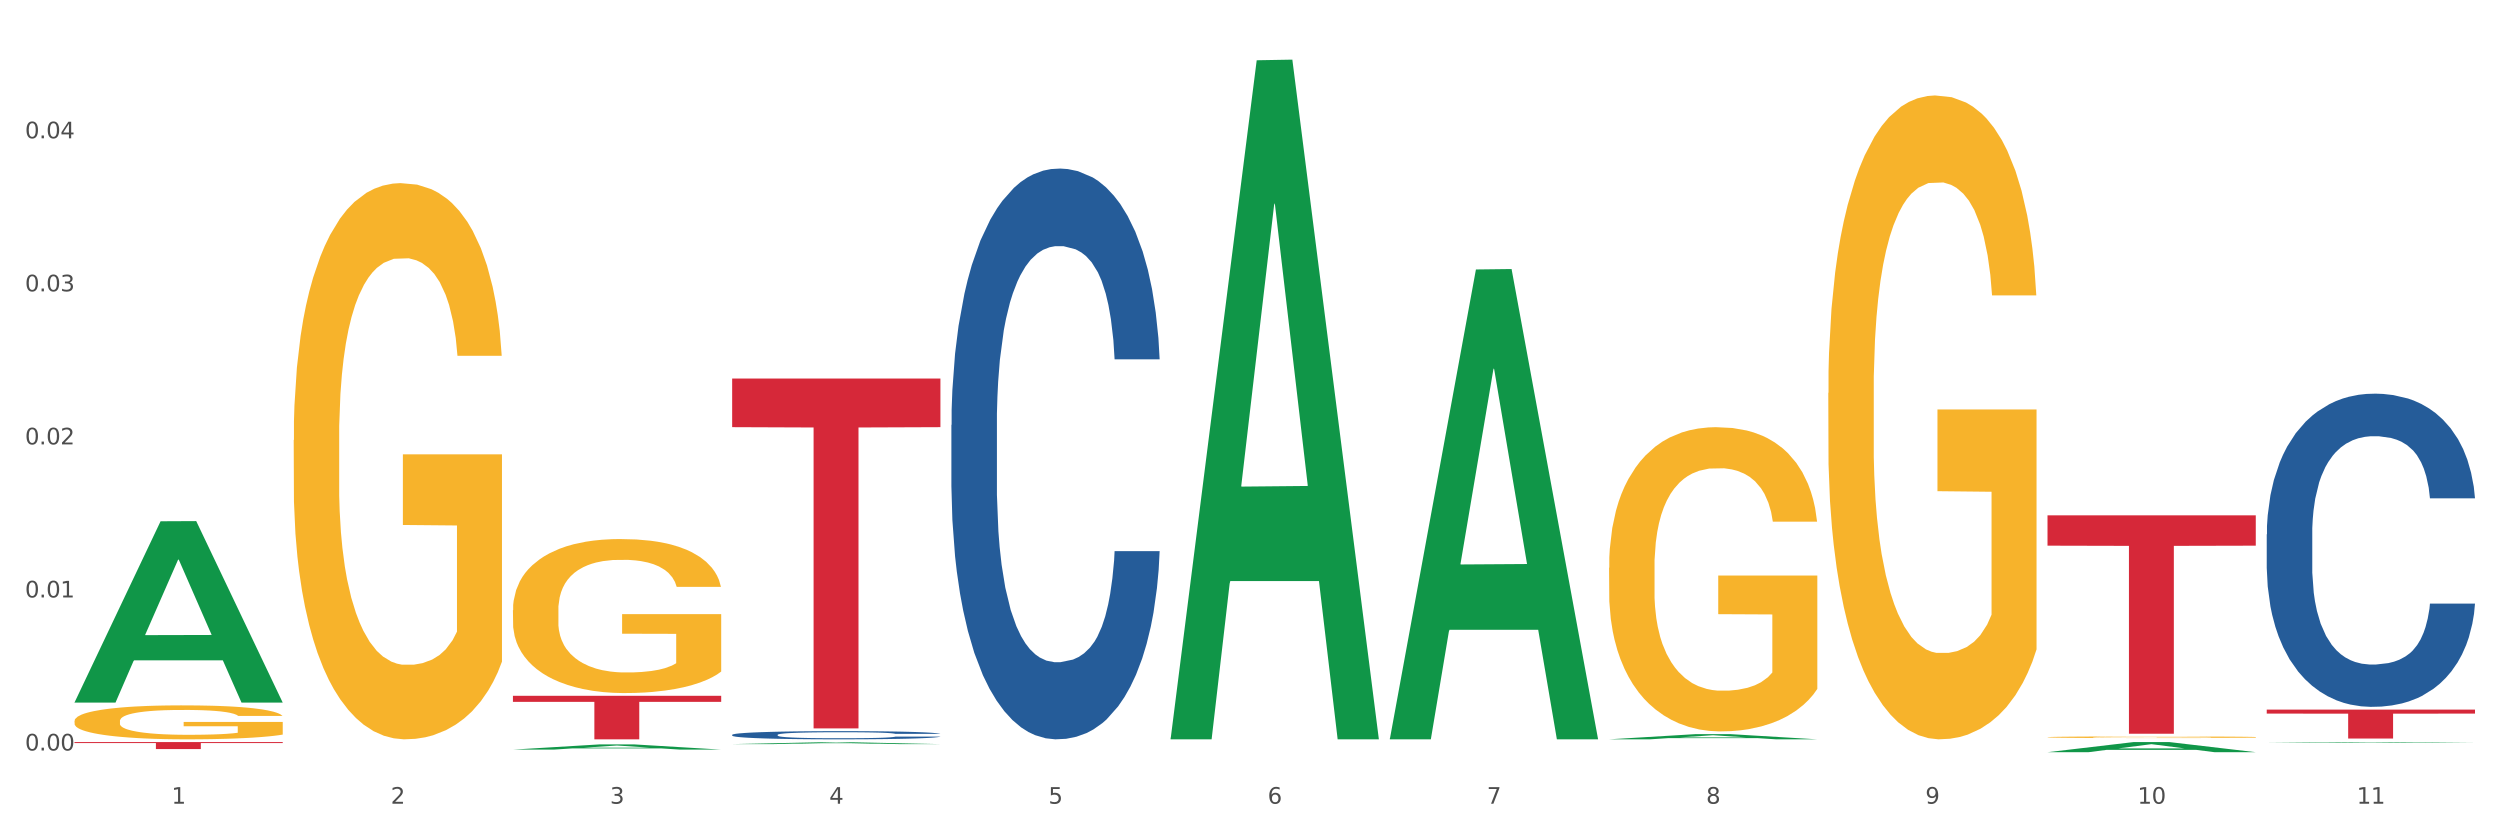
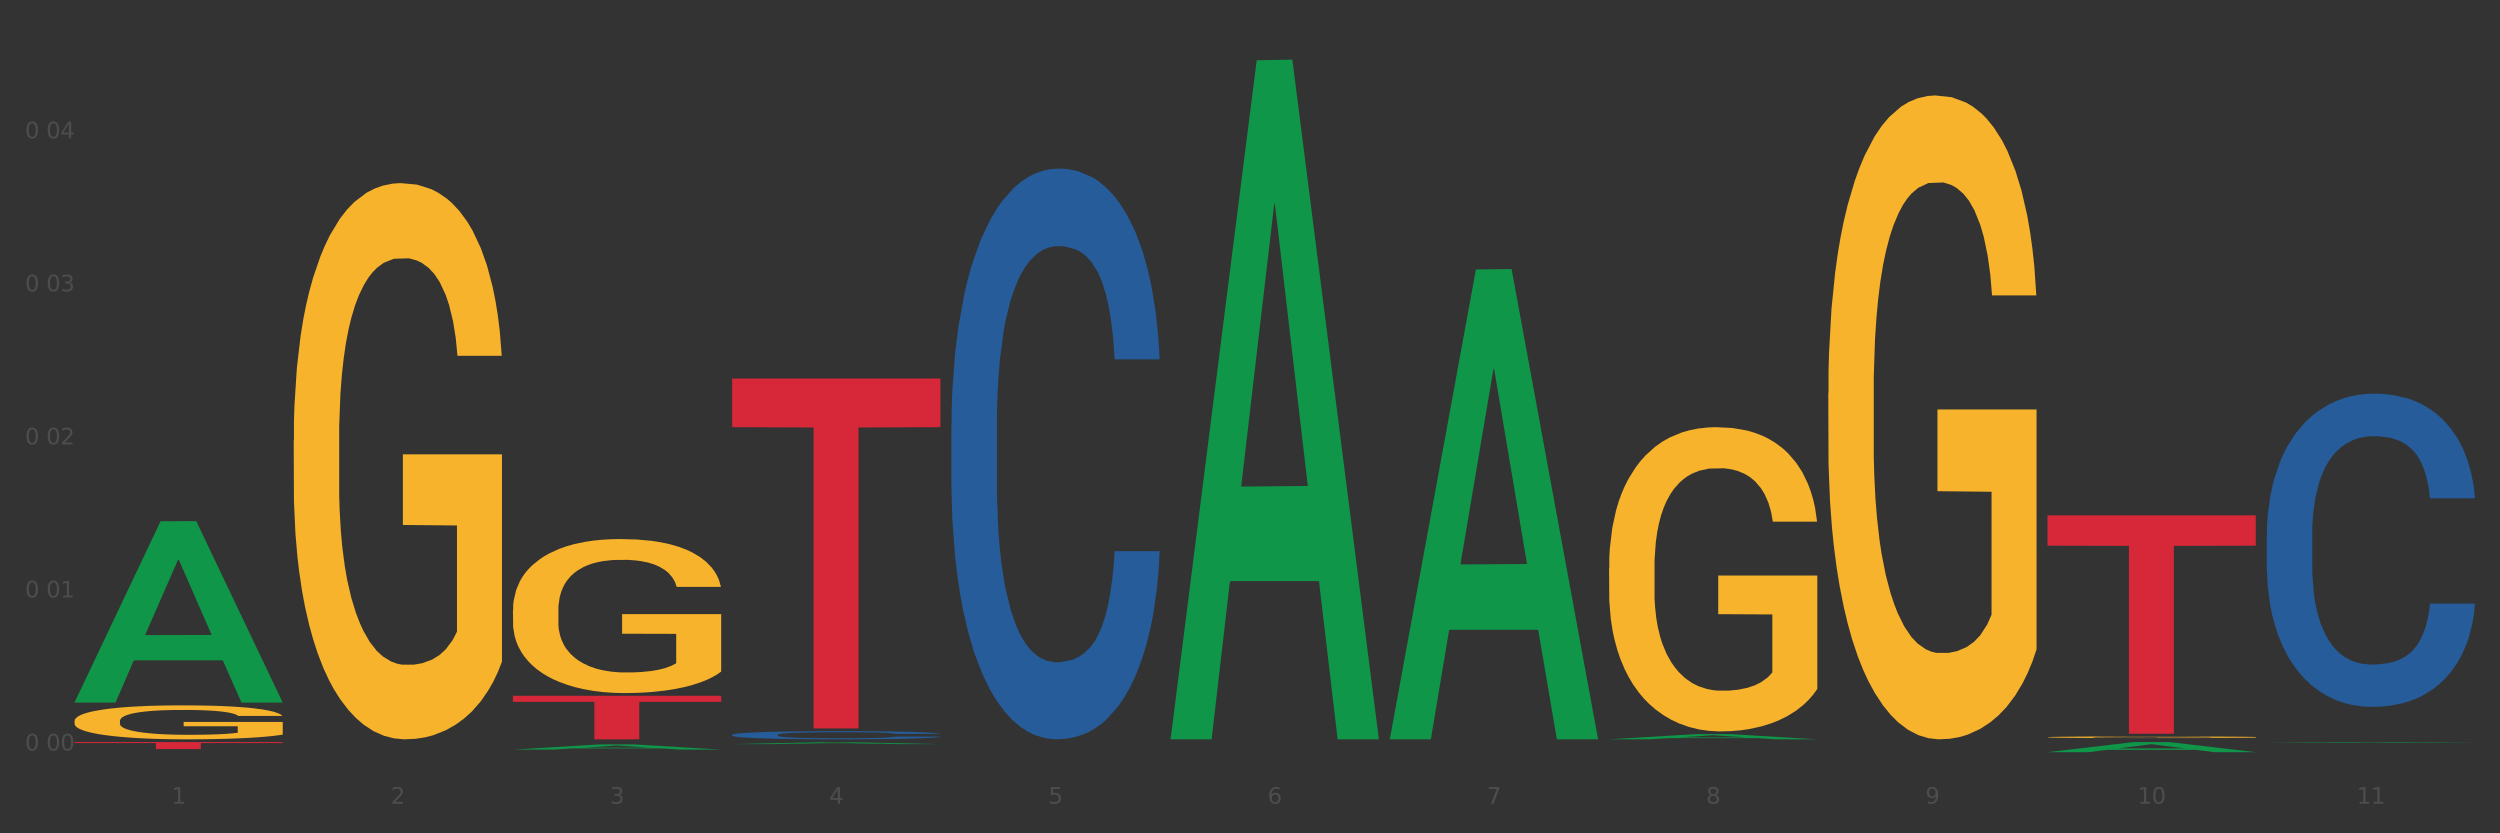
<svg xmlns="http://www.w3.org/2000/svg" xmlns:xlink="http://www.w3.org/1999/xlink" width="1080pt" height="360pt" viewBox="0 0 1080 360" version="1.1">
  <rect x="0" y="0" width="1080" height="360" fill="#333333" stroke="none" />
  <defs>
    <style type="text/css">*{stroke-linejoin: round; stroke-linecap: butt}</style>
  </defs>
  <g id="figure_1">
    <g id="patch_1">
-       <path d="M 0 360  L 1080 360  L 1080 0  L 0 0  z " style="fill: #ffffff; stroke: #ffffff; stroke-linejoin: miter" />
-     </g>
+       </g>
    <g id="axes_1">
      <g id="matplotlib.axis_1">
        <g id="xtick_1">
          <g id="text_1">
            <g style="fill: #4d4d4d" transform="translate(74.106 347.204) scale(0.096 -0.096)">
              <defs>
                <path id="DejaVuSans-31" d="M 794 531  L 1825 531  L 1825 4091  L 703 3866  L 703 4441  L 1819 4666  L 2450 4666  L 2450 531  L 3481 531  L 3481 0  L 794 0  L 794 531  z " transform="scale(0.016)" />
              </defs>
              <use xlink:href="#DejaVuSans-31" />
            </g>
          </g>
        </g>
        <g id="xtick_2">
          <g id="text_2">
            <g style="fill: #4d4d4d" transform="translate(168.812 347.204) scale(0.096 -0.096)">
              <defs>
                <path id="DejaVuSans-32" d="M 1228 531  L 3431 531  L 3431 0  L 469 0  L 469 531  Q 828 903 1448 1529  Q 2069 2156 2228 2338  Q 2531 2678 2651 2914  Q 2772 3150 2772 3378  Q 2772 3750 2511 3984  Q 2250 4219 1831 4219  Q 1534 4219 1204 4116  Q 875 4013 500 3803  L 500 4441  Q 881 4594 1212 4672  Q 1544 4750 1819 4750  Q 2544 4750 2975 4387  Q 3406 4025 3406 3419  Q 3406 3131 3298 2873  Q 3191 2616 2906 2266  Q 2828 2175 2409 1742  Q 1991 1309 1228 531  z " transform="scale(0.016)" />
              </defs>
              <use xlink:href="#DejaVuSans-32" />
            </g>
          </g>
        </g>
        <g id="xtick_3">
          <g id="text_3">
            <g style="fill: #4d4d4d" transform="translate(263.517 347.204) scale(0.096 -0.096)">
              <defs>
                <path id="DejaVuSans-33" d="M 2597 2516  Q 3050 2419 3304 2112  Q 3559 1806 3559 1356  Q 3559 666 3084 287  Q 2609 -91 1734 -91  Q 1441 -91 1130 -33  Q 819 25 488 141  L 488 750  Q 750 597 1062 519  Q 1375 441 1716 441  Q 2309 441 2620 675  Q 2931 909 2931 1356  Q 2931 1769 2642 2001  Q 2353 2234 1838 2234  L 1294 2234  L 1294 2753  L 1863 2753  Q 2328 2753 2575 2939  Q 2822 3125 2822 3475  Q 2822 3834 2567 4026  Q 2313 4219 1838 4219  Q 1578 4219 1281 4162  Q 984 4106 628 3988  L 628 4550  Q 988 4650 1302 4700  Q 1616 4750 1894 4750  Q 2613 4750 3031 4423  Q 3450 4097 3450 3541  Q 3450 3153 3228 2886  Q 3006 2619 2597 2516  z " transform="scale(0.016)" />
              </defs>
              <use xlink:href="#DejaVuSans-33" />
            </g>
          </g>
        </g>
        <g id="xtick_4">
          <g id="text_4">
            <g style="fill: #4d4d4d" transform="translate(358.223 347.204) scale(0.096 -0.096)">
              <defs>
                <path id="DejaVuSans-34" d="M 2419 4116  L 825 1625  L 2419 1625  L 2419 4116  z M 2253 4666  L 3047 4666  L 3047 1625  L 3713 1625  L 3713 1100  L 3047 1100  L 3047 0  L 2419 0  L 2419 1100  L 313 1100  L 313 1709  L 2253 4666  z " transform="scale(0.016)" />
              </defs>
              <use xlink:href="#DejaVuSans-34" />
            </g>
          </g>
        </g>
        <g id="xtick_5">
          <g id="text_5">
            <g style="fill: #4d4d4d" transform="translate(452.928 347.204) scale(0.096 -0.096)">
              <defs>
                <path id="DejaVuSans-35" d="M 691 4666  L 3169 4666  L 3169 4134  L 1269 4134  L 1269 2991  Q 1406 3038 1543 3061  Q 1681 3084 1819 3084  Q 2600 3084 3056 2656  Q 3513 2228 3513 1497  Q 3513 744 3044 326  Q 2575 -91 1722 -91  Q 1428 -91 1123 -41  Q 819 9 494 109  L 494 744  Q 775 591 1075 516  Q 1375 441 1709 441  Q 2250 441 2565 725  Q 2881 1009 2881 1497  Q 2881 1984 2565 2268  Q 2250 2553 1709 2553  Q 1456 2553 1204 2497  Q 953 2441 691 2322  L 691 4666  z " transform="scale(0.016)" />
              </defs>
              <use xlink:href="#DejaVuSans-35" />
            </g>
          </g>
        </g>
        <g id="xtick_6">
          <g id="text_6">
            <g style="fill: #4d4d4d" transform="translate(547.634 347.204) scale(0.096 -0.096)">
              <defs>
                <path id="DejaVuSans-36" d="M 2113 2584  Q 1688 2584 1439 2293  Q 1191 2003 1191 1497  Q 1191 994 1439 701  Q 1688 409 2113 409  Q 2538 409 2786 701  Q 3034 994 3034 1497  Q 3034 2003 2786 2293  Q 2538 2584 2113 2584  z M 3366 4563  L 3366 3988  Q 3128 4100 2886 4159  Q 2644 4219 2406 4219  Q 1781 4219 1451 3797  Q 1122 3375 1075 2522  Q 1259 2794 1537 2939  Q 1816 3084 2150 3084  Q 2853 3084 3261 2657  Q 3669 2231 3669 1497  Q 3669 778 3244 343  Q 2819 -91 2113 -91  Q 1303 -91 875 529  Q 447 1150 447 2328  Q 447 3434 972 4092  Q 1497 4750 2381 4750  Q 2619 4750 2861 4703  Q 3103 4656 3366 4563  z " transform="scale(0.016)" />
              </defs>
              <use xlink:href="#DejaVuSans-36" />
            </g>
          </g>
        </g>
        <g id="xtick_7">
          <g id="text_7">
            <g style="fill: #4d4d4d" transform="translate(642.339 347.204) scale(0.096 -0.096)">
              <defs>
                <path id="DejaVuSans-37" d="M 525 4666  L 3525 4666  L 3525 4397  L 1831 0  L 1172 0  L 2766 4134  L 525 4134  L 525 4666  z " transform="scale(0.016)" />
              </defs>
              <use xlink:href="#DejaVuSans-37" />
            </g>
          </g>
        </g>
        <g id="xtick_8">
          <g id="text_8">
            <g style="fill: #4d4d4d" transform="translate(737.044 347.204) scale(0.096 -0.096)">
              <defs>
                <path id="DejaVuSans-38" d="M 2034 2216  Q 1584 2216 1326 1975  Q 1069 1734 1069 1313  Q 1069 891 1326 650  Q 1584 409 2034 409  Q 2484 409 2743 651  Q 3003 894 3003 1313  Q 3003 1734 2745 1975  Q 2488 2216 2034 2216  z M 1403 2484  Q 997 2584 770 2862  Q 544 3141 544 3541  Q 544 4100 942 4425  Q 1341 4750 2034 4750  Q 2731 4750 3128 4425  Q 3525 4100 3525 3541  Q 3525 3141 3298 2862  Q 3072 2584 2669 2484  Q 3125 2378 3379 2068  Q 3634 1759 3634 1313  Q 3634 634 3220 271  Q 2806 -91 2034 -91  Q 1263 -91 848 271  Q 434 634 434 1313  Q 434 1759 690 2068  Q 947 2378 1403 2484  z M 1172 3481  Q 1172 3119 1398 2916  Q 1625 2713 2034 2713  Q 2441 2713 2670 2916  Q 2900 3119 2900 3481  Q 2900 3844 2670 4047  Q 2441 4250 2034 4250  Q 1625 4250 1398 4047  Q 1172 3844 1172 3481  z " transform="scale(0.016)" />
              </defs>
              <use xlink:href="#DejaVuSans-38" />
            </g>
          </g>
        </g>
        <g id="xtick_9">
          <g id="text_9">
            <g style="fill: #4d4d4d" transform="translate(831.75 347.204) scale(0.096 -0.096)">
              <defs>
                <path id="DejaVuSans-39" d="M 703 97  L 703 672  Q 941 559 1184 500  Q 1428 441 1663 441  Q 2288 441 2617 861  Q 2947 1281 2994 2138  Q 2813 1869 2534 1725  Q 2256 1581 1919 1581  Q 1219 1581 811 2004  Q 403 2428 403 3163  Q 403 3881 828 4315  Q 1253 4750 1959 4750  Q 2769 4750 3195 4129  Q 3622 3509 3622 2328  Q 3622 1225 3098 567  Q 2575 -91 1691 -91  Q 1453 -91 1209 -44  Q 966 3 703 97  z M 1959 2075  Q 2384 2075 2632 2365  Q 2881 2656 2881 3163  Q 2881 3666 2632 3958  Q 2384 4250 1959 4250  Q 1534 4250 1286 3958  Q 1038 3666 1038 3163  Q 1038 2656 1286 2365  Q 1534 2075 1959 2075  z " transform="scale(0.016)" />
              </defs>
              <use xlink:href="#DejaVuSans-39" />
            </g>
          </g>
        </g>
        <g id="xtick_10">
          <g id="text_10">
            <g style="fill: #4d4d4d" transform="translate(923.401 347.204) scale(0.096 -0.096)">
              <defs>
                <path id="DejaVuSans-30" d="M 2034 4250  Q 1547 4250 1301 3770  Q 1056 3291 1056 2328  Q 1056 1369 1301 889  Q 1547 409 2034 409  Q 2525 409 2770 889  Q 3016 1369 3016 2328  Q 3016 3291 2770 3770  Q 2525 4250 2034 4250  z M 2034 4750  Q 2819 4750 3233 4129  Q 3647 3509 3647 2328  Q 3647 1150 3233 529  Q 2819 -91 2034 -91  Q 1250 -91 836 529  Q 422 1150 422 2328  Q 422 3509 836 4129  Q 1250 4750 2034 4750  z " transform="scale(0.016)" />
              </defs>
              <use xlink:href="#DejaVuSans-31" />
              <use xlink:href="#DejaVuSans-30" transform="translate(63.623 0)" />
            </g>
          </g>
        </g>
        <g id="xtick_11">
          <g id="text_11">
            <g style="fill: #4d4d4d" transform="translate(1018.107 347.204) scale(0.096 -0.096)">
              <use xlink:href="#DejaVuSans-31" />
              <use xlink:href="#DejaVuSans-31" transform="translate(63.623 0)" />
            </g>
          </g>
        </g>
        <g id="xtick_12" />
        <g id="xtick_13" />
        <g id="xtick_14" />
        <g id="xtick_15" />
        <g id="xtick_16" />
        <g id="xtick_17" />
        <g id="xtick_18" />
        <g id="xtick_19" />
        <g id="xtick_20" />
        <g id="xtick_21" />
      </g>
      <g id="matplotlib.axis_2">
        <g id="ytick_1">
          <g id="text_12">
            <g style="fill: #4d4d4d" transform="translate(10.8 324.217) scale(0.096 -0.096)">
              <defs>
-                 <path id="DejaVuSans-2e" d="M 684 794  L 1344 794  L 1344 0  L 684 0  L 684 794  z " transform="scale(0.016)" />
-               </defs>
+                 </defs>
              <use xlink:href="#DejaVuSans-30" />
              <use xlink:href="#DejaVuSans-2e" transform="translate(63.623 0)" />
              <use xlink:href="#DejaVuSans-30" transform="translate(95.41 0)" />
              <use xlink:href="#DejaVuSans-30" transform="translate(159.033 0)" />
            </g>
          </g>
        </g>
        <g id="ytick_2">
          <g id="text_13">
            <g style="fill: #4d4d4d" transform="translate(10.8 258.1) scale(0.096 -0.096)">
              <use xlink:href="#DejaVuSans-30" />
              <use xlink:href="#DejaVuSans-2e" transform="translate(63.623 0)" />
              <use xlink:href="#DejaVuSans-30" transform="translate(95.41 0)" />
              <use xlink:href="#DejaVuSans-31" transform="translate(159.033 0)" />
            </g>
          </g>
        </g>
        <g id="ytick_3">
          <g id="text_14">
            <g style="fill: #4d4d4d" transform="translate(10.8 191.982) scale(0.096 -0.096)">
              <use xlink:href="#DejaVuSans-30" />
              <use xlink:href="#DejaVuSans-2e" transform="translate(63.623 0)" />
              <use xlink:href="#DejaVuSans-30" transform="translate(95.41 0)" />
              <use xlink:href="#DejaVuSans-32" transform="translate(159.033 0)" />
            </g>
          </g>
        </g>
        <g id="ytick_4">
          <g id="text_15">
            <g style="fill: #4d4d4d" transform="translate(10.8 125.865) scale(0.096 -0.096)">
              <use xlink:href="#DejaVuSans-30" />
              <use xlink:href="#DejaVuSans-2e" transform="translate(63.623 0)" />
              <use xlink:href="#DejaVuSans-30" transform="translate(95.41 0)" />
              <use xlink:href="#DejaVuSans-33" transform="translate(159.033 0)" />
            </g>
          </g>
        </g>
        <g id="ytick_5">
          <g id="text_16">
            <g style="fill: #4d4d4d" transform="translate(10.8 59.748) scale(0.096 -0.096)">
              <use xlink:href="#DejaVuSans-30" />
              <use xlink:href="#DejaVuSans-2e" transform="translate(63.623 0)" />
              <use xlink:href="#DejaVuSans-30" transform="translate(95.41 0)" />
              <use xlink:href="#DejaVuSans-34" transform="translate(159.033 0)" />
            </g>
          </g>
        </g>
        <g id="ytick_6" />
        <g id="ytick_7" />
        <g id="ytick_8" />
        <g id="ytick_9" />
        <g id="ytick_10" />
      </g>
      <g id="PolyCollection_1">
        <path d="M 32.175 303.391  L 32.268 303.317  L 69.369 225.186  L 84.766 225.112  L 122.145 303.538  L 104.337 303.538  L 96.267 285.276  L 57.96 285.276  L 57.682 285.57  L 49.891 303.538  L 32.175 303.538  L 32.175 303.391  L 62.783 274.377  L 91.444 274.303  L 77.253 241.828  L 77.067 241.681  L 76.882 241.902  L 62.691 274.303  L 62.783 274.377  L 32.175 303.391  z " clip-path="url(#pfd901164f3)" style="fill: #109648" />
        <path d="M 221.586 263.615  L 221.692 263.554  L 221.692 261.367  L 221.905 259.483  L 222.967 254.925  L 224.56 251.157  L 225.729 249.152  L 226.897 247.511  L 228.278 245.87  L 229.978 244.169  L 233.058 241.677  L 234.97 240.401  L 237.307 239.064  L 241.556 237.12  L 244.636 236.026  L 247.823 235.114  L 253.028 234.02  L 256.427 233.534  L 260.038 233.169  L 264.394 232.926  L 267.686 232.866  L 274.91 233.048  L 281.07 233.595  L 284.045 234.02  L 287.869 234.749  L 289.887 235.236  L 293.18 236.208  L 296.579 237.484  L 298.916 238.578  L 302.421 240.644  L 305.077 242.71  L 307.52 245.263  L 308.794 247.025  L 309.75 248.666  L 310.6 250.55  L 311.45 253.527  L 292.33 253.527  L 291.586 251.4  L 290.418 249.395  L 288.718 247.45  L 287.231 246.235  L 284.682 244.716  L 282.345 243.743  L 279.902 243.014  L 276.928 242.406  L 274.591 242.103  L 271.298 241.86  L 264.818 241.92  L 260.463 242.406  L 257.489 243.014  L 255.577 243.561  L 253.878 244.169  L 251.966 245.02  L 249.735 246.296  L 248.142 247.45  L 246.548 248.909  L 245.274 250.367  L 244.105 252.069  L 243.149 253.892  L 242.406 255.776  L 241.768 258.085  L 241.237 261.914  L 241.237 270.239  L 241.45 272.123  L 241.981 274.615  L 242.618 276.499  L 243.68 278.747  L 244.636 280.266  L 246.442 282.454  L 248.46 284.277  L 250.054 285.432  L 251.647 286.404  L 254.409 287.741  L 257.489 288.835  L 260.145 289.503  L 263.756 290.111  L 266.199 290.354  L 268.324 290.476  L 273.529 290.476  L 277.246 290.293  L 281.389 289.868  L 284.576 289.321  L 287.231 288.653  L 290.206 287.559  L 292.118 286.526  L 292.118 273.825  L 268.749 273.764  L 268.749 265.317  L 311.556 265.317  L 311.556 290.111  L 309.75 291.387  L 307.732 292.542  L 305.608 293.575  L 302.421 294.851  L 298.597 296.066  L 295.198 296.917  L 291.586 297.646  L 287.338 298.315  L 281.814 298.923  L 278.415 299.166  L 274.166 299.348  L 269.174 299.409  L 264.818 299.287  L 260.57 298.983  L 256.108 298.436  L 251.753 297.646  L 248.46 296.856  L 245.167 295.884  L 241.662 294.608  L 238.9 293.393  L 236.776 292.299  L 234.439 290.901  L 231.89 289.078  L 229.978 287.437  L 228.278 285.736  L 226.472 283.548  L 225.198 281.664  L 223.923 279.294  L 223.179 277.532  L 222.33 274.797  L 221.692 270.968  L 221.586 263.615  z " clip-path="url(#pfd901164f3)" style="fill: #f7b32b" />
        <path d="M 695.113 245.273  L 695.22 245.153  L 695.22 240.831  L 695.432 237.11  L 696.494 228.107  L 698.088 220.665  L 699.256 216.704  L 700.424 213.463  L 701.805 210.222  L 703.505 206.861  L 706.585 201.94  L 708.497 199.419  L 710.834 196.778  L 715.083 192.937  L 718.164 190.776  L 721.35 188.976  L 726.555 186.815  L 729.954 185.855  L 733.566 185.135  L 737.921 184.654  L 741.214 184.534  L 748.437 184.895  L 754.598 185.975  L 757.572 186.815  L 761.396 188.256  L 763.414 189.216  L 766.707 191.136  L 770.106 193.657  L 772.443 195.818  L 775.948 199.899  L 778.604 203.98  L 781.047 209.022  L 782.322 212.503  L 783.278 215.744  L 784.128 219.465  L 784.977 225.347  L 765.857 225.347  L 765.114 221.145  L 763.945 217.184  L 762.246 213.343  L 760.759 210.942  L 758.209 207.941  L 755.872 206.021  L 753.429 204.58  L 750.455 203.38  L 748.118 202.78  L 744.825 202.3  L 738.346 202.42  L 733.991 203.38  L 731.016 204.58  L 729.104 205.661  L 727.405 206.861  L 725.493 208.542  L 723.262 211.062  L 721.669 213.343  L 720.076 216.224  L 718.801 219.105  L 717.632 222.466  L 716.676 226.067  L 715.933 229.788  L 715.296 234.349  L 714.764 241.912  L 714.764 258.357  L 714.977 262.078  L 715.508 266.999  L 716.145 270.72  L 717.208 275.162  L 718.164 278.163  L 719.969 282.484  L 721.988 286.085  L 723.581 288.366  L 725.174 290.286  L 727.936 292.927  L 731.016 295.088  L 733.672 296.408  L 737.284 297.608  L 739.727 298.089  L 741.851 298.329  L 747.056 298.329  L 750.774 297.968  L 754.916 297.128  L 758.103 296.048  L 760.759 294.728  L 763.733 292.567  L 765.645 290.526  L 765.645 265.439  L 742.276 265.319  L 742.276 248.634  L 785.084 248.634  L 785.084 297.608  L 783.278 300.129  L 781.26 302.41  L 779.135 304.45  L 775.948 306.971  L 772.124 309.372  L 768.725 311.052  L 765.114 312.493  L 760.865 313.813  L 755.341 315.014  L 751.942 315.494  L 747.693 315.854  L 742.701 315.974  L 738.346 315.734  L 734.097 315.134  L 729.636 314.053  L 725.28 312.493  L 721.988 310.932  L 718.695 309.012  L 715.189 306.491  L 712.428 304.09  L 710.303 301.93  L 707.966 299.169  L 705.417 295.568  L 703.505 292.327  L 701.805 288.966  L 700 284.644  L 698.725 280.923  L 697.45 276.242  L 696.707 272.761  L 695.857 267.359  L 695.22 259.797  L 695.113 245.273  z " clip-path="url(#pfd901164f3)" style="fill: #f7b32b" />
        <path d="M 789.819 169.768  L 789.925 169.514  L 789.925 160.369  L 790.138 152.494  L 791.2 133.442  L 792.793 117.692  L 793.962 109.309  L 795.13 102.45  L 796.511 95.591  L 798.21 88.479  L 801.291 78.063  L 803.203 72.729  L 805.54 67.14  L 809.789 59.011  L 812.869 54.439  L 816.056 50.628  L 821.261 46.056  L 824.66 44.024  L 828.271 42.499  L 832.626 41.483  L 835.919 41.229  L 843.142 41.991  L 849.303 44.278  L 852.277 46.056  L 856.101 49.104  L 858.12 51.136  L 861.413 55.201  L 864.812 60.535  L 867.149 65.108  L 870.654 73.745  L 873.309 82.382  L 875.753 93.051  L 877.027 100.418  L 877.983 107.277  L 878.833 115.152  L 879.683 127.599  L 860.563 127.599  L 859.819 118.708  L 858.651 110.325  L 856.951 102.196  L 855.464 97.116  L 852.915 90.765  L 850.578 86.7  L 848.135 83.652  L 845.161 81.112  L 842.824 79.842  L 839.531 78.826  L 833.051 79.08  L 828.696 81.112  L 825.722 83.652  L 823.81 85.938  L 822.11 88.479  L 820.198 92.035  L 817.968 97.37  L 816.374 102.196  L 814.781 108.293  L 813.506 114.39  L 812.338 121.502  L 811.382 129.123  L 810.638 136.998  L 810.001 146.651  L 809.47 162.655  L 809.47 197.457  L 809.682 205.332  L 810.213 215.747  L 810.851 223.622  L 811.913 233.021  L 812.869 239.372  L 814.675 248.517  L 816.693 256.138  L 818.286 260.964  L 819.88 265.029  L 822.641 270.617  L 825.722 275.19  L 828.377 277.984  L 831.989 280.524  L 834.432 281.54  L 836.557 282.048  L 841.761 282.048  L 845.479 281.286  L 849.622 279.508  L 852.809 277.222  L 855.464 274.428  L 858.438 269.855  L 860.35 265.537  L 860.35 212.445  L 836.981 212.191  L 836.981 176.881  L 879.789 176.881  L 879.789 280.524  L 877.983 285.859  L 875.965 290.685  L 873.841 295.004  L 870.654 300.339  L 866.83 305.419  L 863.431 308.976  L 859.819 312.024  L 855.57 314.818  L 850.047 317.358  L 846.648 318.375  L 842.399 319.137  L 837.406 319.391  L 833.051 318.883  L 828.802 317.612  L 824.341 315.326  L 819.986 312.024  L 816.693 308.721  L 813.4 304.657  L 809.895 299.322  L 807.133 294.242  L 805.009 289.669  L 802.672 283.827  L 800.122 276.206  L 798.21 269.347  L 796.511 262.234  L 794.705 253.089  L 793.43 245.214  L 792.156 235.307  L 791.412 227.94  L 790.562 216.509  L 789.925 200.505  L 789.819 169.768  z " clip-path="url(#pfd901164f3)" style="fill: #f7b32b" />
        <path d="M 884.524 318.465  L 884.631 318.465  L 884.631 318.441  L 884.843 318.422  L 885.905 318.374  L 887.499 318.334  L 888.667 318.313  L 889.835 318.295  L 891.216 318.278  L 892.916 318.26  L 895.996 318.234  L 897.908 318.22  L 900.245 318.206  L 904.494 318.186  L 907.575 318.174  L 910.761 318.165  L 915.966 318.153  L 919.365 318.148  L 922.977 318.144  L 927.332 318.142  L 930.625 318.141  L 937.848 318.143  L 944.009 318.149  L 946.983 318.153  L 950.807 318.161  L 952.825 318.166  L 956.118 318.176  L 959.517 318.19  L 961.854 318.201  L 965.359 318.223  L 968.015 318.245  L 970.458 318.272  L 971.733 318.29  L 972.689 318.308  L 973.539 318.327  L 974.388 318.359  L 955.268 318.359  L 954.525 318.336  L 953.356 318.315  L 951.657 318.295  L 950.17 318.282  L 947.62 318.266  L 945.283 318.256  L 942.84 318.248  L 939.866 318.242  L 937.529 318.238  L 934.236 318.236  L 927.757 318.236  L 923.402 318.242  L 920.427 318.248  L 918.515 318.254  L 916.816 318.26  L 914.904 318.269  L 912.673 318.283  L 911.08 318.295  L 909.487 318.31  L 908.212 318.326  L 907.043 318.343  L 906.087 318.363  L 905.344 318.383  L 904.707 318.407  L 904.175 318.447  L 904.175 318.535  L 904.388 318.555  L 904.919 318.581  L 905.556 318.601  L 906.619 318.625  L 907.575 318.641  L 909.38 318.664  L 911.399 318.683  L 912.992 318.695  L 914.585 318.705  L 917.347 318.72  L 920.427 318.731  L 923.083 318.738  L 926.695 318.745  L 929.138 318.747  L 931.262 318.748  L 936.467 318.748  L 940.185 318.746  L 944.327 318.742  L 947.514 318.736  L 950.17 318.729  L 953.144 318.718  L 955.056 318.707  L 955.056 318.573  L 931.687 318.572  L 931.687 318.483  L 974.495 318.483  L 974.495 318.745  L 972.689 318.758  L 970.671 318.77  L 968.546 318.781  L 965.359 318.794  L 961.535 318.807  L 958.136 318.816  L 954.525 318.824  L 950.276 318.831  L 944.752 318.837  L 941.353 318.84  L 937.104 318.842  L 932.112 318.843  L 927.757 318.841  L 923.508 318.838  L 919.047 318.832  L 914.691 318.824  L 911.399 318.816  L 908.106 318.805  L 904.6 318.792  L 901.839 318.779  L 899.714 318.768  L 897.377 318.753  L 894.828 318.734  L 892.916 318.716  L 891.216 318.698  L 889.411 318.675  L 888.136 318.655  L 886.861 318.63  L 886.118 318.612  L 885.268 318.583  L 884.631 318.543  L 884.524 318.465  z " clip-path="url(#pfd901164f3)" style="fill: #f7b32b" />
        <path d="M 979.23 230.854  L 979.336 230.73  L 979.336 227.27  L 979.655 222.575  L 980.825 213.925  L 982.314 207.375  L 984.866 199.714  L 986.249 196.501  L 988.057 192.917  L 991.779 187.109  L 996.033 182.166  L 999.01 179.448  L 1001.244 177.718  L 1006.242 174.628  L 1009.114 173.269  L 1012.091 172.157  L 1014.644 171.415  L 1018.898 170.55  L 1022.301 170.18  L 1026.236 170.056  L 1029.532 170.18  L 1033.893 170.674  L 1040.273 172.157  L 1042.719 173.022  L 1046.016 174.505  L 1049.419 176.482  L 1052.184 178.459  L 1055.375 181.301  L 1058.672 185.008  L 1061.862 189.704  L 1064.095 194.029  L 1065.903 198.601  L 1067.498 204.162  L 1068.668 210.217  L 1069.2 215.284  L 1049.738 215.284  L 1049.207 210.712  L 1048.143 205.769  L 1047.08 202.432  L 1045.91 199.714  L 1044.102 196.624  L 1042.507 194.647  L 1039.848 192.299  L 1037.402 190.816  L 1035.381 189.951  L 1032.935 189.21  L 1027.724 188.468  L 1024.002 188.468  L 1021.663 188.716  L 1018.791 189.333  L 1016.345 190.198  L 1013.474 191.681  L 1011.24 193.288  L 1009.007 195.389  L 1007.731 196.871  L 1005.817 199.59  L 1004.541 201.814  L 1002.839 205.645  L 1001.882 208.364  L 1000.18 215.407  L 999.436 220.597  L 999.117 224.181  L 998.904 228.135  L 998.904 247.413  L 999.542 256.063  L 1000.074 259.77  L 1000.925 263.972  L 1002.52 269.409  L 1004.86 274.723  L 1007.306 278.553  L 1009.326 280.901  L 1011.24 282.631  L 1013.155 283.991  L 1015.494 285.226  L 1017.409 285.968  L 1020.28 286.709  L 1023.683 287.08  L 1026.342 287.08  L 1031.766 286.462  L 1034.212 285.844  L 1036.551 284.979  L 1039.104 283.62  L 1041.124 282.137  L 1042.294 281.025  L 1044.208 278.677  L 1045.697 276.205  L 1046.973 273.363  L 1047.824 270.892  L 1048.781 267.185  L 1049.526 262.983  L 1049.738 260.759  L 1069.2 260.759  L 1068.775 265.207  L 1068.03 269.533  L 1066.541 275.34  L 1065.371 278.677  L 1063.564 282.755  L 1061.649 286.215  L 1058.991 290.046  L 1056.545 292.888  L 1053.992 295.359  L 1051.227 297.584  L 1046.229 300.673  L 1044.421 301.538  L 1040.592 303.021  L 1037.615 303.886  L 1033.254 304.751  L 1028.788 305.245  L 1024.109 305.369  L 1019.961 305.122  L 1015.388 304.38  L 1012.517 303.639  L 1009.326 302.527  L 1005.604 300.797  L 1002.095 298.696  L 998.798 296.224  L 995.714 293.382  L 992.842 290.169  L 989.12 284.856  L 986.355 279.666  L 984.334 274.846  L 982.952 270.768  L 981.569 265.578  L 980.825 261.995  L 979.655 253.344  L 979.23 245.312  L 979.23 230.854  z " clip-path="url(#pfd901164f3)" style="fill: #255c99" />
        <path d="M 410.997 183.603  L 411.103 183.378  L 411.103 177.073  L 411.422 168.516  L 412.592 152.753  L 414.081 140.818  L 416.633 126.856  L 418.016 121.002  L 419.824 114.471  L 423.546 103.887  L 427.8 94.88  L 430.778 89.926  L 433.011 86.773  L 438.009 81.144  L 440.881 78.667  L 443.858 76.64  L 446.411 75.289  L 450.665 73.713  L 454.068 73.037  L 458.003 72.812  L 461.299 73.037  L 465.66 73.938  L 472.041 76.64  L 474.487 78.216  L 477.783 80.918  L 481.186 84.521  L 483.951 88.124  L 487.142 93.304  L 490.439 100.059  L 493.629 108.616  L 495.862 116.498  L 497.67 124.83  L 499.266 134.963  L 500.435 145.997  L 500.967 155.23  L 481.505 155.23  L 480.974 146.898  L 479.91 137.891  L 478.847 131.811  L 477.677 126.856  L 475.869 121.227  L 474.274 117.624  L 471.615 113.345  L 469.169 110.643  L 467.149 109.067  L 464.703 107.716  L 459.491 106.365  L 455.769 106.365  L 453.43 106.815  L 450.558 107.941  L 448.112 109.517  L 445.241 112.219  L 443.008 115.147  L 440.774 118.975  L 439.498 121.677  L 437.584 126.631  L 436.308 130.685  L 434.606 137.665  L 433.649 142.62  L 431.947 155.455  L 431.203 164.913  L 430.884 171.443  L 430.671 178.649  L 430.671 213.778  L 431.309 229.541  L 431.841 236.297  L 432.692 243.953  L 434.287 253.861  L 436.627 263.545  L 439.073 270.525  L 441.093 274.804  L 443.008 277.956  L 444.922 280.433  L 447.262 282.685  L 449.176 284.036  L 452.047 285.388  L 455.45 286.063  L 458.109 286.063  L 463.533 284.937  L 465.979 283.811  L 468.318 282.235  L 470.871 279.758  L 472.891 277.056  L 474.061 275.029  L 475.975 270.75  L 477.464 266.247  L 478.74 261.067  L 479.591 256.564  L 480.548 249.808  L 481.293 242.152  L 481.505 238.098  L 500.967 238.098  L 500.542 246.205  L 499.797 254.087  L 498.308 264.67  L 497.139 270.75  L 495.331 278.182  L 493.416 284.487  L 490.758 291.468  L 488.312 296.647  L 485.759 301.151  L 482.994 305.204  L 477.996 310.834  L 476.188 312.41  L 472.36 315.112  L 469.382 316.688  L 465.022 318.265  L 460.555 319.165  L 455.876 319.391  L 451.728 318.94  L 447.155 317.589  L 444.284 316.238  L 441.093 314.211  L 437.371 311.059  L 433.862 307.231  L 430.565 302.727  L 427.481 297.548  L 424.609 291.693  L 420.887 282.01  L 418.122 272.552  L 416.102 263.77  L 414.719 256.339  L 413.337 246.881  L 412.592 240.35  L 411.422 224.587  L 410.997 209.95  L 410.997 183.603  z " clip-path="url(#pfd901164f3)" style="fill: #255c99" />
        <path d="M 316.291 317.44  L 316.398 317.437  L 316.398 317.346  L 316.717 317.223  L 317.887 316.997  L 319.376 316.825  L 321.928 316.625  L 323.31 316.541  L 325.118 316.447  L 328.84 316.295  L 333.094 316.166  L 336.072 316.094  L 338.305 316.049  L 343.304 315.968  L 346.175 315.933  L 349.153 315.904  L 351.705 315.884  L 355.959 315.862  L 359.362 315.852  L 363.297 315.849  L 366.594 315.852  L 370.954 315.865  L 377.335 315.904  L 379.781 315.926  L 383.078 315.965  L 386.481 316.017  L 389.246 316.069  L 392.436 316.143  L 395.733 316.24  L 398.924 316.363  L 401.157 316.476  L 402.965 316.596  L 404.56 316.741  L 405.73 316.9  L 406.262 317.033  L 386.8 317.033  L 386.268 316.913  L 385.205 316.783  L 384.141 316.696  L 382.971 316.625  L 381.164 316.544  L 379.568 316.492  L 376.91 316.431  L 374.464 316.392  L 372.443 316.369  L 369.997 316.35  L 364.786 316.331  L 361.064 316.331  L 358.724 316.337  L 355.853 316.353  L 353.407 316.376  L 350.535 316.415  L 348.302 316.457  L 346.069 316.512  L 344.793 316.551  L 342.878 316.622  L 341.602 316.68  L 339.901 316.78  L 338.944 316.851  L 337.242 317.036  L 336.498 317.172  L 336.178 317.265  L 335.966 317.369  L 335.966 317.874  L 336.604 318.1  L 337.136 318.197  L 337.986 318.307  L 339.582 318.449  L 341.921 318.588  L 344.367 318.689  L 346.388 318.75  L 348.302 318.795  L 350.216 318.831  L 352.556 318.863  L 354.47 318.883  L 357.342 318.902  L 360.745 318.912  L 363.403 318.912  L 368.827 318.896  L 371.273 318.88  L 373.613 318.857  L 376.165 318.821  L 378.186 318.783  L 379.356 318.753  L 381.27 318.692  L 382.759 318.627  L 384.035 318.553  L 384.886 318.488  L 385.843 318.391  L 386.587 318.281  L 386.8 318.223  L 406.262 318.223  L 405.836 318.339  L 405.092 318.453  L 403.603 318.605  L 402.433 318.692  L 400.625 318.799  L 398.711 318.889  L 396.052 318.99  L 393.606 319.064  L 391.054 319.129  L 388.289 319.187  L 383.291 319.268  L 381.483 319.29  L 377.654 319.329  L 374.676 319.352  L 370.316 319.375  L 365.849 319.387  L 361.17 319.391  L 357.023 319.384  L 352.45 319.365  L 349.578 319.345  L 346.388 319.316  L 342.666 319.271  L 339.156 319.216  L 335.859 319.151  L 332.775 319.077  L 329.904 318.993  L 326.182 318.854  L 323.417 318.718  L 321.396 318.592  L 320.014 318.485  L 318.631 318.349  L 317.887 318.255  L 316.717 318.029  L 316.291 317.819  L 316.291 317.44  z " clip-path="url(#pfd901164f3)" style="fill: #255c99" />
        <path d="M 32.175 320.57  L 122.145 320.57  L 122.145 320.992  L 86.754 320.995  L 86.754 323.606  L 67.353 323.606  L 67.353 320.995  L 32.175 320.992  L 32.175 320.573  L 32.175 320.57  z " clip-path="url(#pfd901164f3)" style="fill: #d62839" />
        <path d="M 221.586 300.588  L 311.556 300.588  L 311.556 303.201  L 276.165 303.219  L 276.165 319.391  L 256.764 319.391  L 256.764 303.219  L 221.586 303.201  L 221.586 300.606  L 221.586 300.588  z " clip-path="url(#pfd901164f3)" style="fill: #d62839" />
        <path d="M 316.291 163.527  L 406.262 163.527  L 406.262 184.531  L 370.871 184.673  L 370.871 314.669  L 351.469 314.669  L 351.469 184.673  L 316.291 184.531  L 316.291 163.669  L 316.291 163.527  z " clip-path="url(#pfd901164f3)" style="fill: #d62839" />
        <path d="M 884.524 222.618  L 974.495 222.618  L 974.495 235.729  L 939.103 235.817  L 939.103 316.962  L 919.702 316.962  L 919.702 235.817  L 884.524 235.729  L 884.524 222.707  L 884.524 222.618  z " clip-path="url(#pfd901164f3)" style="fill: #d62839" />
-         <path d="M 979.23 306.548  L 1069.2 306.548  L 1069.2 308.284  L 1033.809 308.296  L 1033.809 319.039  L 1014.408 319.039  L 1014.408 308.296  L 979.23 308.284  L 979.23 306.56  L 979.23 306.548  z " clip-path="url(#pfd901164f3)" style="fill: #d62839" />
        <path d="M 126.88 190.14  L 126.987 189.92  L 126.987 182.02  L 127.199 175.217  L 128.261 158.759  L 129.855 145.154  L 131.023 137.912  L 132.192 131.987  L 133.572 126.063  L 135.272 119.918  L 138.352 110.921  L 140.264 106.313  L 142.601 101.485  L 146.85 94.463  L 149.931 90.513  L 153.117 87.221  L 158.322 83.271  L 161.721 81.516  L 165.333 80.199  L 169.688 79.321  L 172.981 79.102  L 180.204 79.76  L 186.365 81.735  L 189.339 83.271  L 193.163 85.905  L 195.181 87.66  L 198.474 91.171  L 201.873 95.78  L 204.21 99.73  L 207.716 107.191  L 210.371 114.652  L 212.814 123.868  L 214.089 130.232  L 215.045 136.157  L 215.895 142.96  L 216.744 153.712  L 197.624 153.712  L 196.881 146.032  L 195.712 138.79  L 194.013 131.768  L 192.526 127.379  L 189.976 121.893  L 187.64 118.382  L 185.196 115.749  L 182.222 113.554  L 179.885 112.457  L 176.592 111.579  L 170.113 111.799  L 165.758 113.554  L 162.784 115.749  L 160.872 117.724  L 159.172 119.918  L 157.26 122.99  L 155.029 127.599  L 153.436 131.768  L 151.843 137.035  L 150.568 142.301  L 149.4 148.446  L 148.444 155.029  L 147.7 161.832  L 147.063 170.17  L 146.532 183.995  L 146.532 214.059  L 146.744 220.861  L 147.275 229.858  L 147.912 236.661  L 148.975 244.781  L 149.931 250.267  L 151.736 258.166  L 153.755 264.75  L 155.348 268.919  L 156.941 272.43  L 159.703 277.258  L 162.784 281.208  L 165.439 283.622  L 169.051 285.816  L 171.494 286.694  L 173.618 287.133  L 178.823 287.133  L 182.541 286.474  L 186.684 284.938  L 189.87 282.963  L 192.526 280.55  L 195.5 276.6  L 197.412 272.869  L 197.412 227.006  L 174.043 226.786  L 174.043 196.284  L 216.851 196.284  L 216.851 285.816  L 215.045 290.424  L 213.027 294.594  L 210.902 298.324  L 207.716 302.933  L 203.892 307.321  L 200.492 310.394  L 196.881 313.027  L 192.632 315.441  L 187.108 317.635  L 183.709 318.513  L 179.46 319.171  L 174.468 319.391  L 170.113 318.952  L 165.864 317.855  L 161.403 315.88  L 157.048 313.027  L 153.755 310.174  L 150.462 306.663  L 146.956 302.055  L 144.195 297.666  L 142.07 293.716  L 139.733 288.669  L 137.184 282.086  L 135.272 276.161  L 133.572 270.016  L 131.767 262.116  L 130.492 255.314  L 129.217 246.755  L 128.474 240.392  L 127.624 230.517  L 126.987 216.692  L 126.88 190.14  z " clip-path="url(#pfd901164f3)" style="fill: #f7b32b" />
        <path d="M 32.175 311.498  L 32.281 311.485  L 32.281 311.002  L 32.494 310.587  L 33.556 309.582  L 35.149 308.751  L 36.318 308.309  L 37.486 307.947  L 38.867 307.585  L 40.567 307.21  L 43.647 306.66  L 45.559 306.379  L 47.896 306.084  L 52.145 305.655  L 55.225 305.414  L 58.412 305.213  L 63.617 304.972  L 67.016 304.865  L 70.627 304.784  L 74.983 304.731  L 78.275 304.717  L 85.499 304.758  L 91.659 304.878  L 94.634 304.972  L 98.458 305.133  L 100.476 305.24  L 103.769 305.454  L 107.168 305.736  L 109.505 305.977  L 113.01 306.433  L 115.666 306.888  L 118.109 307.451  L 119.383 307.84  L 120.339 308.201  L 121.189 308.617  L 122.039 309.273  L 102.919 309.273  L 102.175 308.804  L 101.007 308.362  L 99.307 307.933  L 97.82 307.665  L 95.271 307.33  L 92.934 307.116  L 90.491 306.955  L 87.517 306.821  L 85.18 306.754  L 81.887 306.701  L 75.407 306.714  L 71.052 306.821  L 68.078 306.955  L 66.166 307.076  L 64.467 307.21  L 62.555 307.397  L 60.324 307.679  L 58.731 307.933  L 57.137 308.255  L 55.863 308.577  L 54.694 308.952  L 53.738 309.354  L 52.995 309.769  L 52.357 310.278  L 51.826 311.123  L 51.826 312.959  L 52.039 313.374  L 52.57 313.923  L 53.207 314.339  L 54.269 314.835  L 55.225 315.17  L 57.031 315.652  L 59.049 316.054  L 60.643 316.309  L 62.236 316.523  L 64.998 316.818  L 68.078 317.059  L 70.734 317.206  L 74.345 317.34  L 76.788 317.394  L 78.913 317.421  L 84.118 317.421  L 87.835 317.381  L 91.978 317.287  L 95.165 317.166  L 97.82 317.019  L 100.795 316.778  L 102.707 316.55  L 102.707 313.749  L 79.338 313.736  L 79.338 311.873  L 122.145 311.873  L 122.145 317.34  L 120.339 317.622  L 118.321 317.876  L 116.197 318.104  L 113.01 318.386  L 109.186 318.654  L 105.787 318.841  L 102.175 319.002  L 97.927 319.149  L 92.403 319.283  L 89.004 319.337  L 84.755 319.377  L 79.763 319.391  L 75.407 319.364  L 71.159 319.297  L 66.697 319.176  L 62.342 319.002  L 59.049 318.828  L 55.756 318.613  L 52.251 318.332  L 49.489 318.064  L 47.365 317.823  L 45.028 317.515  L 42.479 317.113  L 40.567 316.751  L 38.867 316.376  L 37.061 315.893  L 35.787 315.478  L 34.512 314.955  L 33.768 314.567  L 32.919 313.964  L 32.281 313.119  L 32.175 311.498  z " clip-path="url(#pfd901164f3)" style="fill: #f7b32b" />
        <path d="M 979.23 320.943  L 979.323 320.942  L 1016.424 320.57  L 1031.821 320.57  L 1069.2 320.943  L 1051.391 320.943  L 1043.322 320.856  L 1005.015 320.856  L 1004.737 320.858  L 996.946 320.943  L 979.23 320.943  L 979.23 320.943  L 1009.838 320.805  L 1038.499 320.804  L 1024.308 320.65  L 1024.122 320.649  L 1023.937 320.65  L 1009.745 320.804  L 1009.838 320.805  L 979.23 320.943  z " clip-path="url(#pfd901164f3)" style="fill: #109648" />
        <path d="M 221.586 323.828  L 221.679 323.826  L 258.78 321.594  L 274.177 321.592  L 311.556 323.832  L 293.748 323.832  L 285.678 323.31  L 247.371 323.31  L 247.093 323.319  L 239.302 323.832  L 221.586 323.832  L 221.586 323.828  L 252.194 322.999  L 280.855 322.997  L 266.664 322.069  L 266.478 322.065  L 266.293 322.071  L 252.102 322.997  L 252.194 322.999  L 221.586 323.828  z " clip-path="url(#pfd901164f3)" style="fill: #109648" />
        <path d="M 316.291 321.46  L 316.384 321.459  L 353.485 320.666  L 368.882 320.666  L 406.262 321.461  L 388.453 321.461  L 380.384 321.276  L 342.077 321.276  L 341.798 321.279  L 334.007 321.461  L 316.291 321.461  L 316.291 321.46  L 346.9 321.165  L 375.56 321.165  L 361.369 320.835  L 361.184 320.834  L 360.998 320.836  L 346.807 321.165  L 346.9 321.165  L 316.291 321.46  z " clip-path="url(#pfd901164f3)" style="fill: #109648" />
        <path d="M 505.702 318.839  L 505.795 318.564  L 542.896 26.035  L 558.293 25.759  L 595.673 319.391  L 577.864 319.391  L 569.795 251.015  L 531.488 251.015  L 531.209 252.117  L 523.418 319.391  L 505.702 319.391  L 505.702 318.839  L 536.311 210.21  L 564.971 209.934  L 550.78 88.346  L 550.595 87.794  L 550.409 88.621  L 536.218 209.934  L 536.311 210.21  L 505.702 318.839  z " clip-path="url(#pfd901164f3)" style="fill: #109648" />
        <path d="M 600.408 319.009  L 600.501 318.818  L 637.602 116.41  L 652.999 116.219  L 690.378 319.391  L 672.57 319.391  L 664.5 272.079  L 626.193 272.079  L 625.915 272.842  L 618.124 319.391  L 600.408 319.391  L 600.408 319.009  L 631.016 243.845  L 659.677 243.654  L 645.486 159.524  L 645.3 159.142  L 645.115 159.715  L 630.924 243.654  L 631.016 243.845  L 600.408 319.009  z " clip-path="url(#pfd901164f3)" style="fill: #109648" />
        <path d="M 695.113 319.386  L 695.206 319.384  L 732.307 317.155  L 747.704 317.153  L 785.084 319.391  L 767.275 319.391  L 759.206 318.87  L 720.899 318.87  L 720.62 318.878  L 712.829 319.391  L 695.113 319.391  L 695.113 319.386  L 725.722 318.559  L 754.382 318.557  L 740.191 317.63  L 740.006 317.626  L 739.82 317.632  L 725.629 318.557  L 725.722 318.559  L 695.113 319.386  z " clip-path="url(#pfd901164f3)" style="fill: #109648" />
        <path d="M 884.524 324.941  L 884.617 324.937  L 921.718 320.574  L 937.115 320.57  L 974.495 324.95  L 956.686 324.95  L 948.616 323.93  L 910.31 323.93  L 910.031 323.946  L 902.24 324.95  L 884.524 324.95  L 884.524 324.941  L 915.133 323.321  L 943.793 323.317  L 929.602 321.503  L 929.417 321.495  L 929.231 321.508  L 915.04 323.317  L 915.133 323.321  L 884.524 324.941  z " clip-path="url(#pfd901164f3)" style="fill: #109648" />
      </g>
    </g>
  </g>
  <defs>
    <clipPath id="pfd901164f3">
      <rect x="32.175" y="10.8" width="1037.025" height="329.109" />
    </clipPath>
  </defs>
</svg>